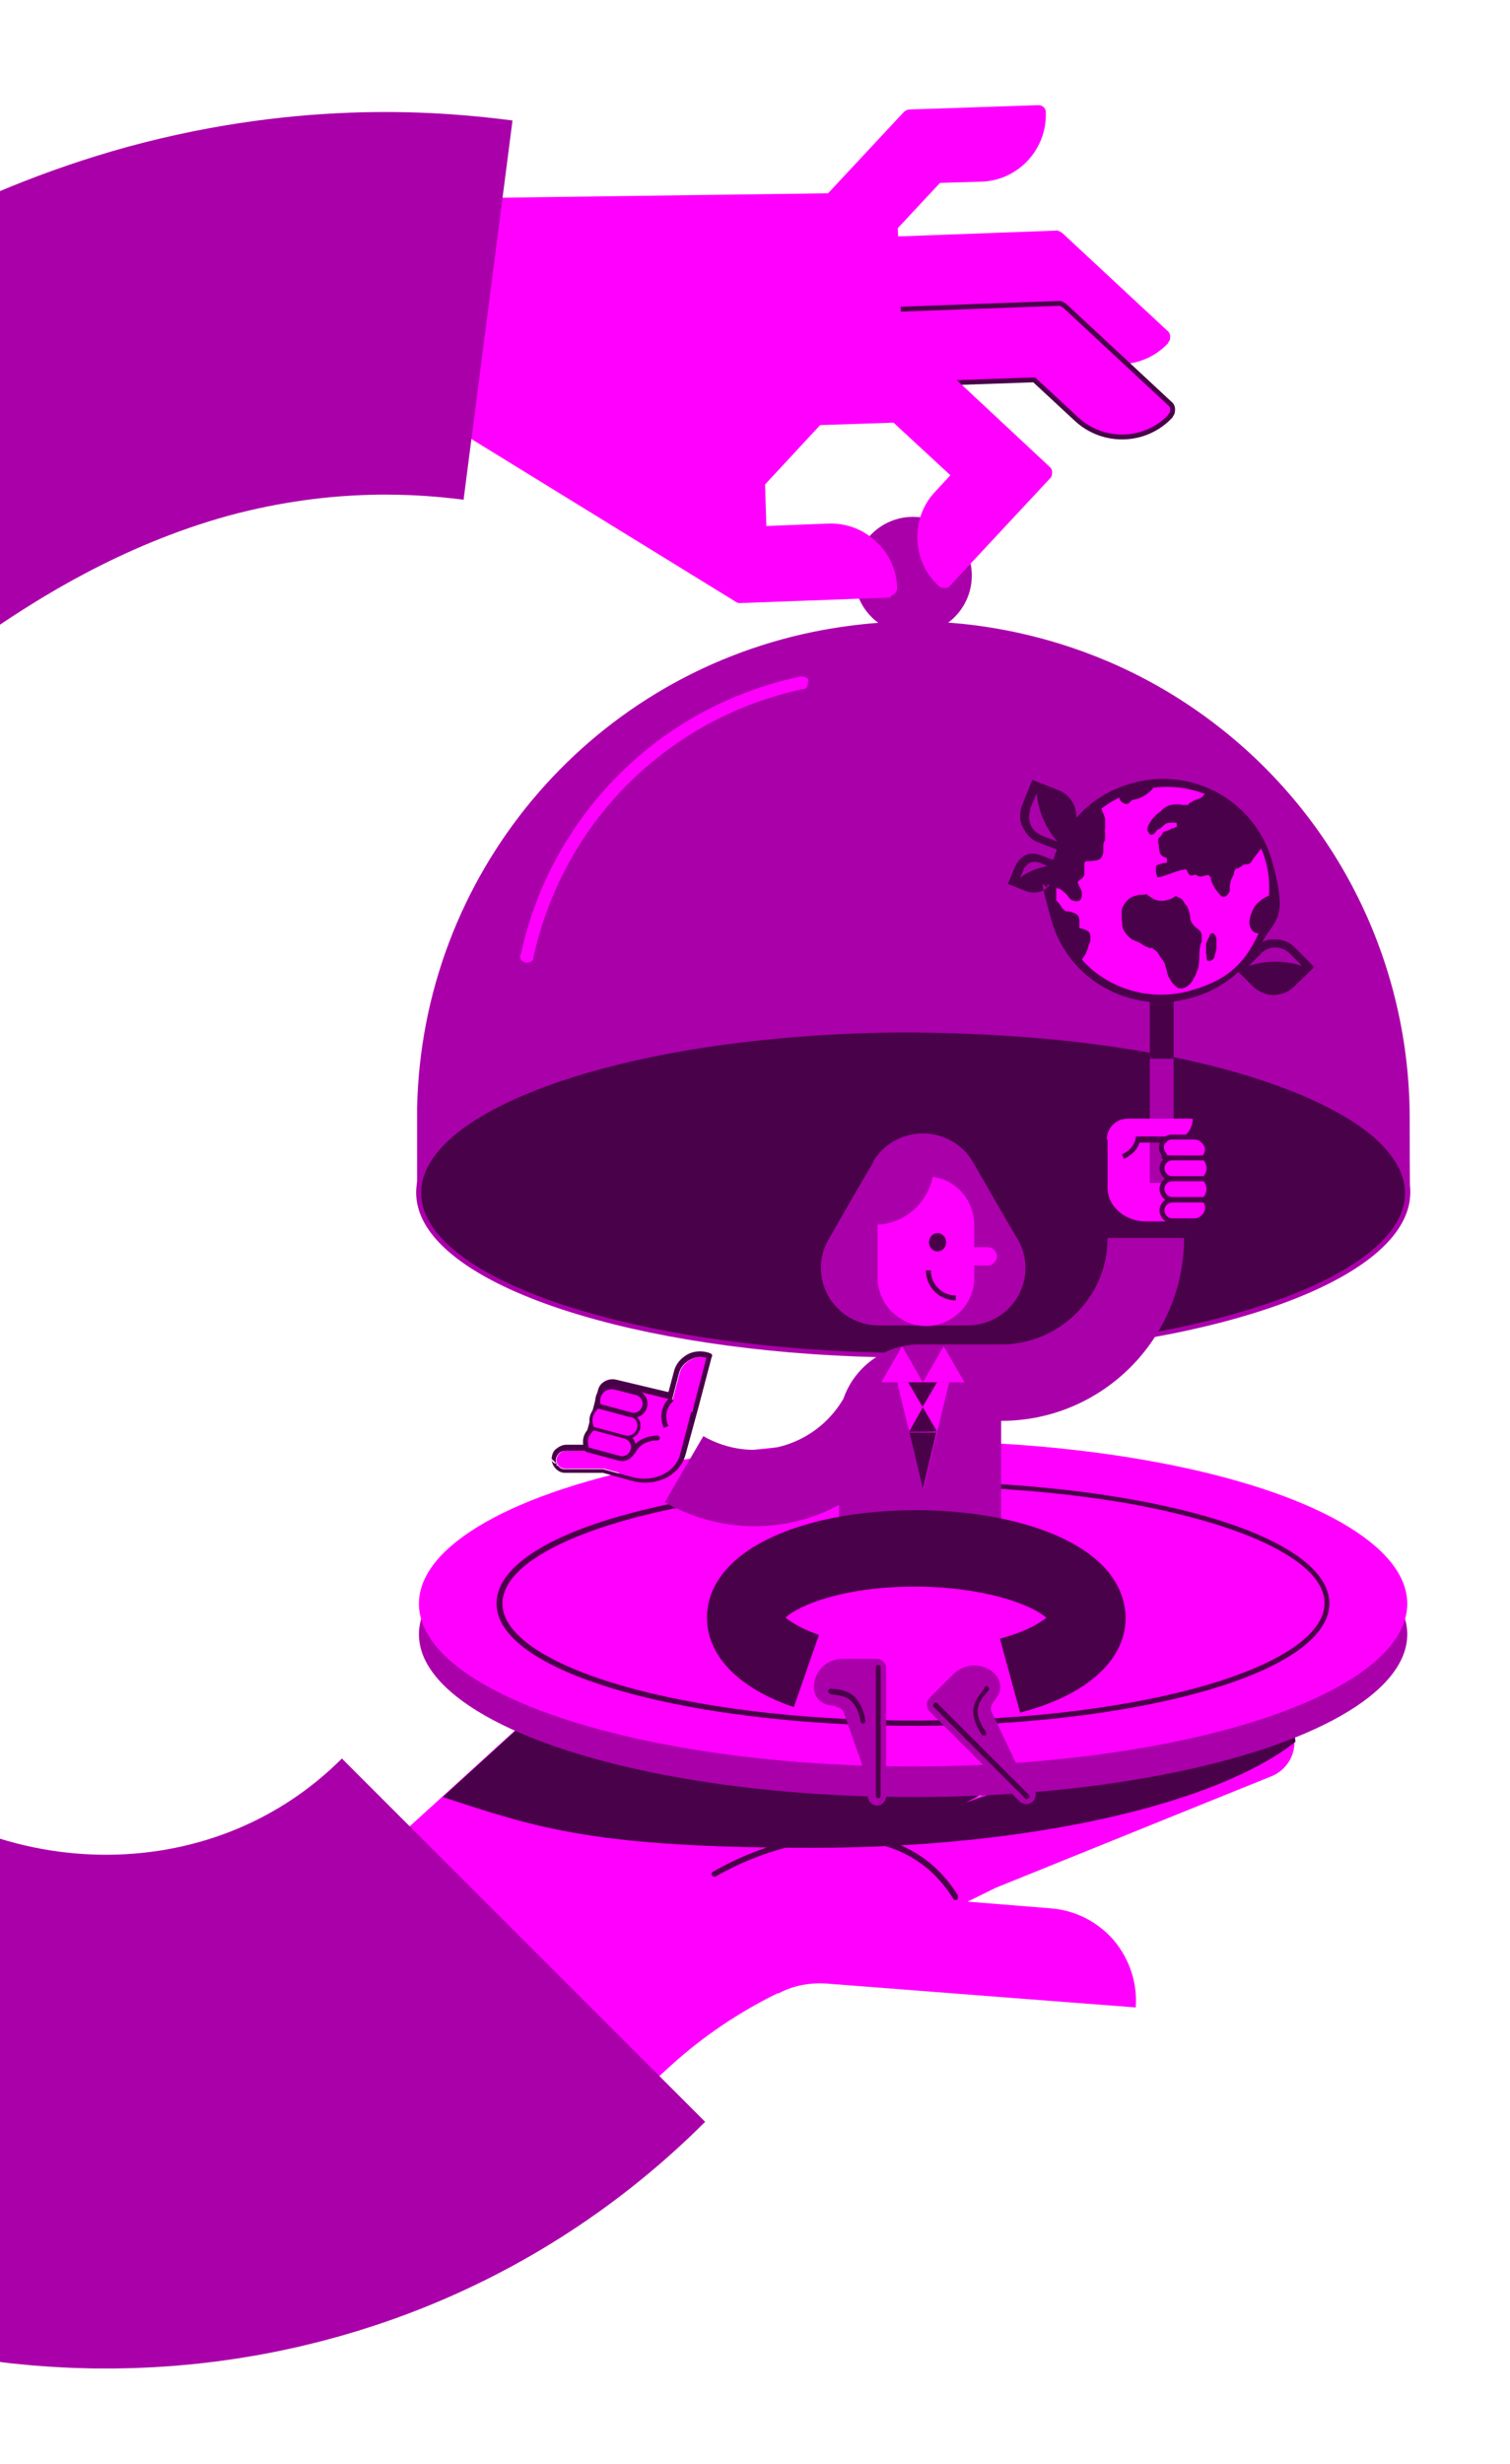
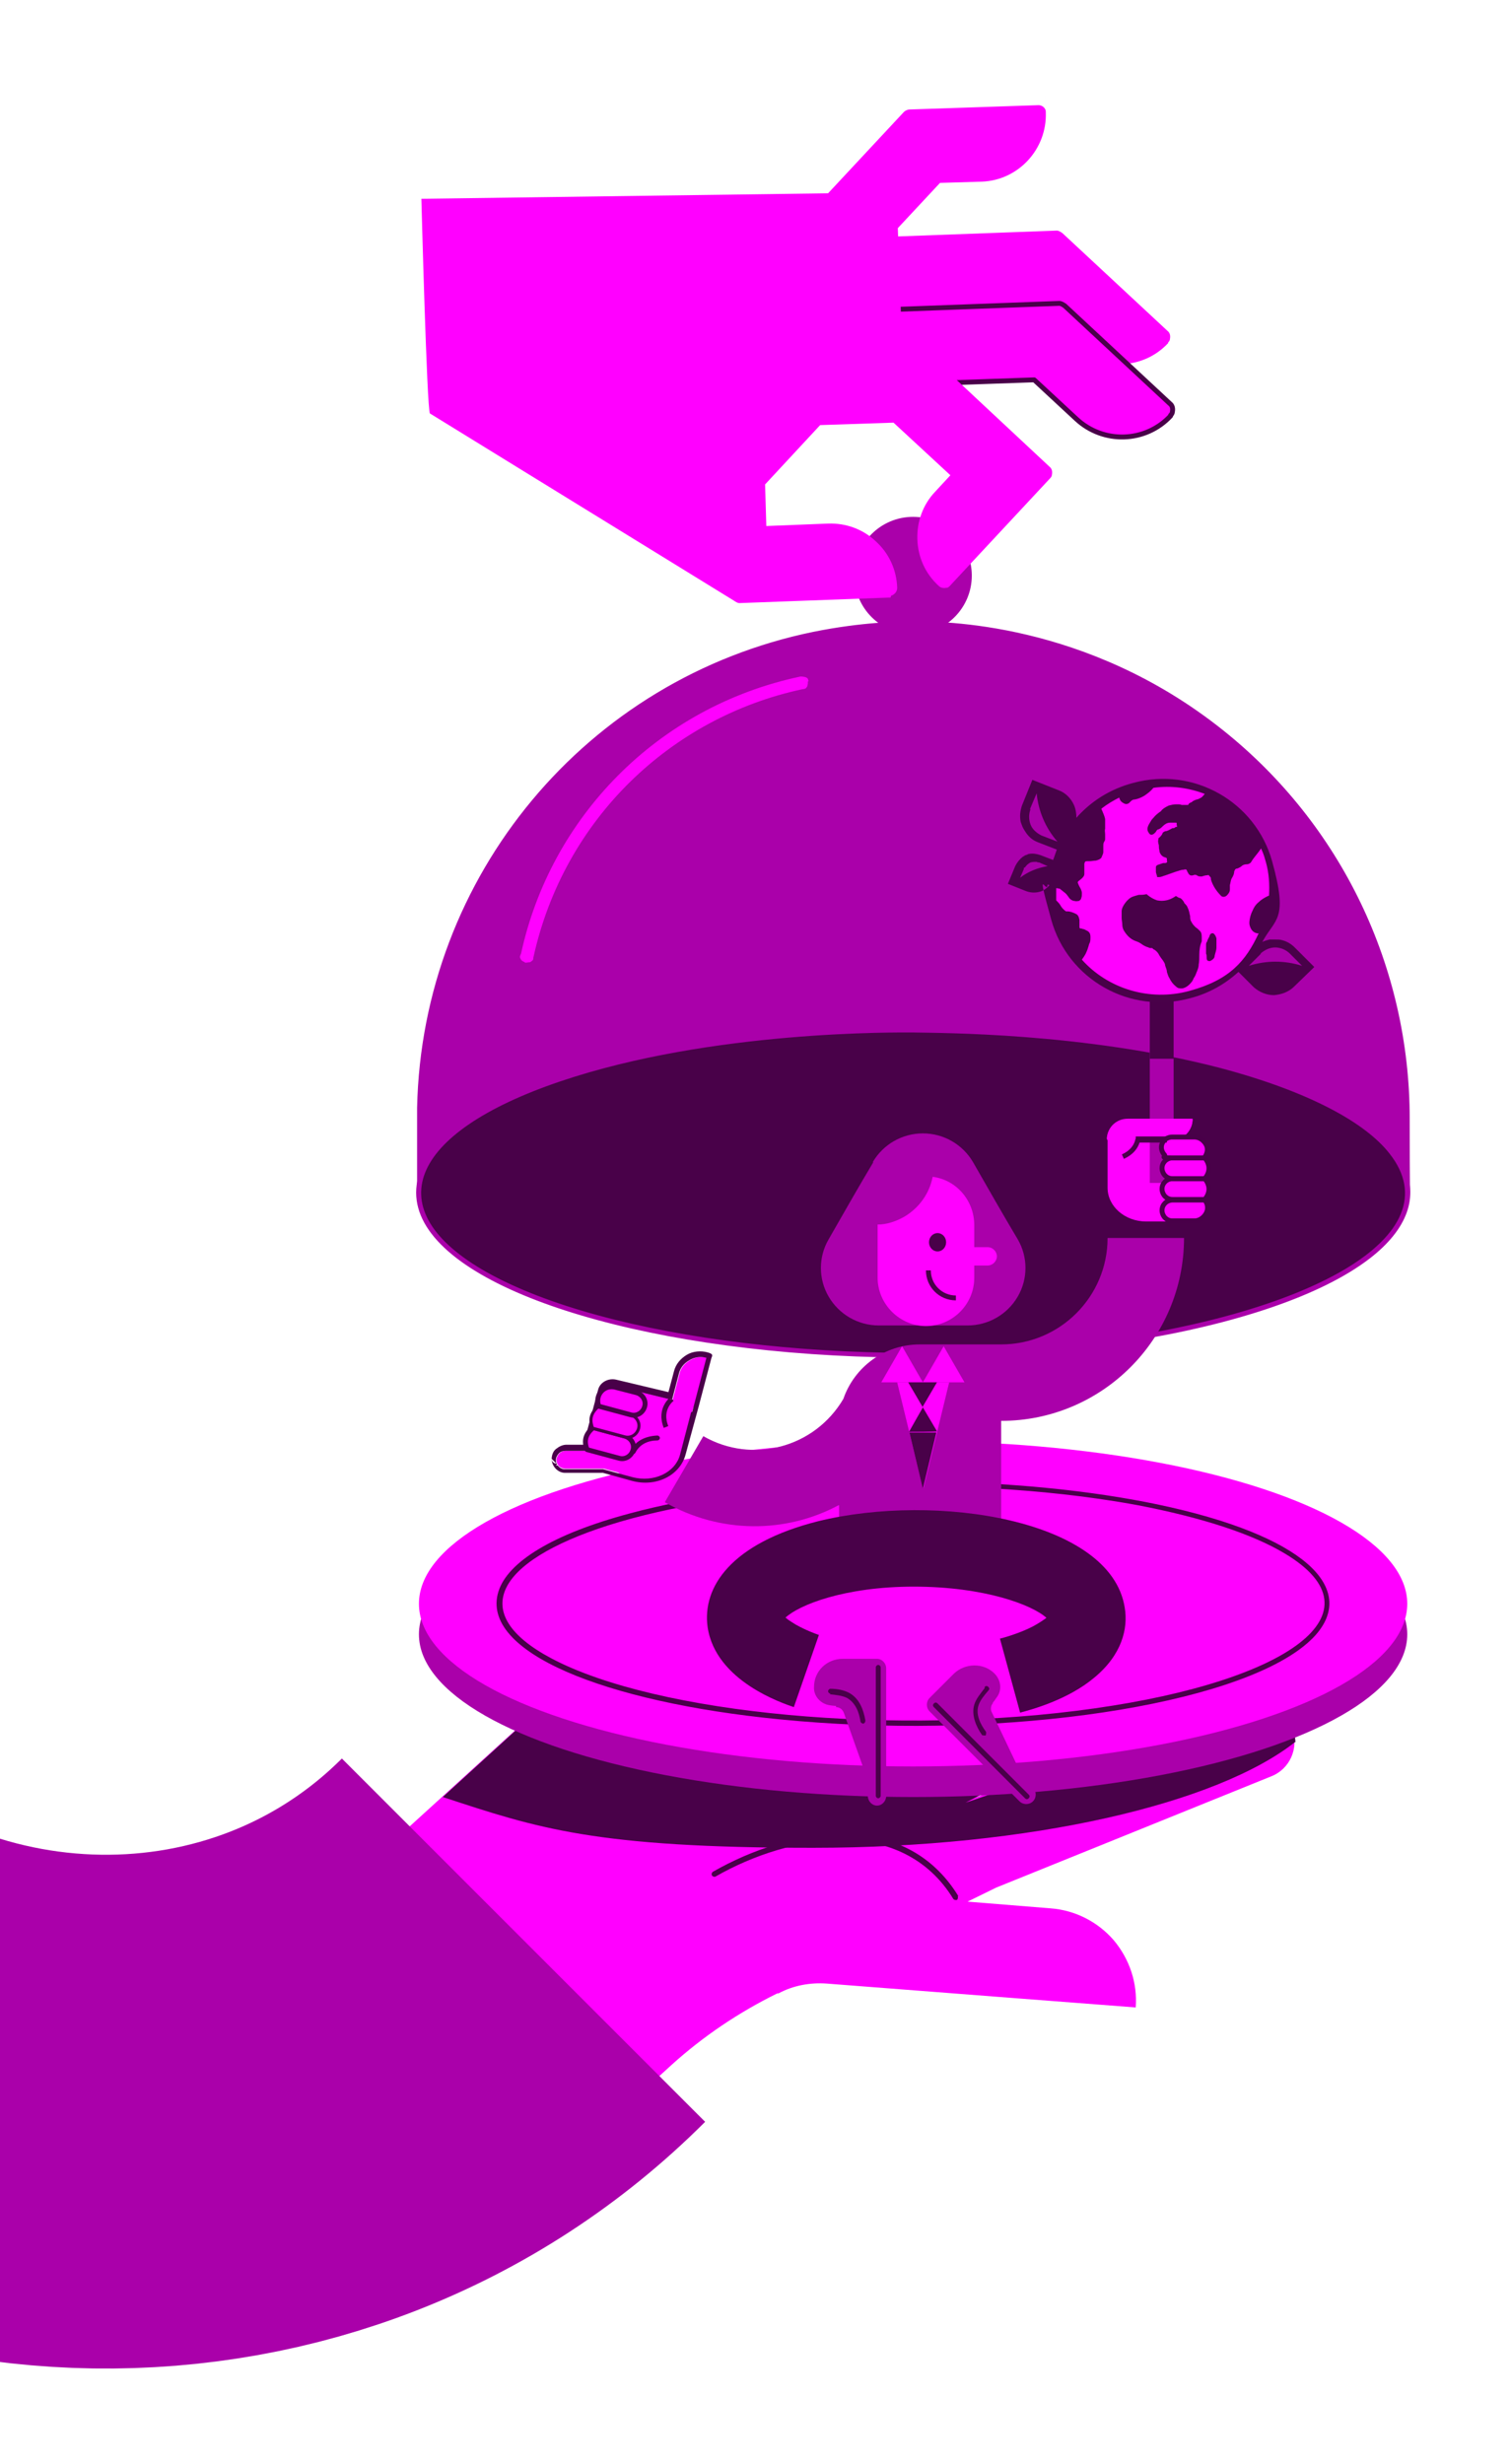
<svg xmlns="http://www.w3.org/2000/svg" xmlns:ns1="http://www.serif.com/" version="1.1" viewBox="0 0 246.9 402.8">
  <defs>
    <style>
      .cls-1, .cls-2 {
        fill: #a0a;
      }

      .cls-3, .cls-4, .cls-5, .cls-6, .cls-7, .cls-8 {
        fill: none;
      }

      .cls-9, .cls-10 {
        fill: #490049;
      }

      .cls-11, .cls-12, .cls-13, .cls-14, .cls-15, .cls-10, .cls-2 {
        fill-rule: evenodd;
      }

      .cls-11, .cls-12, .cls-13, .cls-14, .cls-16 {
        fill: #f0f;
      }

      .cls-12, .cls-13, .cls-14 {
        stroke-linecap: round;
      }

      .cls-12, .cls-13, .cls-14, .cls-4, .cls-5, .cls-6, .cls-7, .cls-8 {
        stroke-linejoin: round;
      }

      .cls-12, .cls-13, .cls-14, .cls-5, .cls-7 {
        stroke: #490049;
      }

      .cls-12, .cls-4 {
        stroke-width: .8px;
      }

      .cls-17 {
        clip-path: url(#clippath-1);
      }

      .cls-13 {
        stroke-width: .5px;
      }

      .cls-14 {
        stroke-width: .8px;
      }

      .cls-15, .cls-18 {
        fill: #490149;
      }

      .cls-4, .cls-6 {
        stroke: #490149;
      }

      .cls-6 {
        stroke-width: .8px;
      }

      .cls-7 {
        stroke-width: .8px;
      }

      .cls-19 {
        clip-path: url(#clippath);
      }

      .cls-8 {
        stroke: #a0a;
        stroke-width: 84px;
      }
    </style>
    <clipPath id="clippath">
      <rect class="cls-3" y="-22.7" width="238.7" height="450.1" />
    </clipPath>
    <clipPath id="clippath-1">
      <path class="cls-3" d="M113.5,230h0s2.1-8,2.1-8c-1-.3-2-.1-2.8.4-.9.5-1.5,1.3-1.7,2.2l-1.1,4.2h-.3c0,0-9-2.2-9-2.2-.9-.2-1.9.2-2.1,1l-2.6,9.6h-3.4c-.4,0-.8.1-1.1.4-.3.3-.5.7-.5,1.1h0c0,.8.6,1.4,1.4,1.4h6.3c0,0,4.8,1.3,4.8,1.3,3.5.9,7-.7,7.8-3.7l2.1-7.7Z" />
    </clipPath>
  </defs>
  <g>
    <g id="Ebene_1">
      <g id="TOMORROWORK-Keyvisual-02-Export">
        <rect class="cls-3" x="6.9" y="-22.7" width="800.2" height="450.1" />
        <g class="cls-19">
          <g>
            <g>
              <g>
                <path class="cls-11" d="M98.3,273c-4.5,2.1-8.6,4.9-12.2,8.2-13.6,12.4-47.7,43.4-47.7,43.4l26,54.4s30.6-27.9,45.4-41.4c5.2-4.7,11-8.6,17.3-11.7h.2c2.4-1.3,5.2-1.8,7.9-1.6,12.7,1,50.5,3.9,50.5,3.9.3-4-1-7.9-3.6-11-2.6-3-6.3-4.9-10.3-5.2l-13.6-1.1,4.7-2.3,45-18.2c3-1.2,4.5-4.6,3.4-7.6h0c-1.2-3.4-4.9-5.2-8.3-4l-45.3,15.7h0c0-.1,47.1-24,47.1-24,3.1-1.6,4.4-5.3,2.9-8.4h0c-1.4-3.1-5-4.4-8-3l-48.4,21.8v-.2c0,0,42-23.3,42-23.3,3.1-1.7,4.2-5.6,2.6-8.7h0c-1.6-3.1-5.3-4.3-8.4-2.8l-42.7,21.3v-.2c0,0,23.6-15.3,23.6-15.3,3.1-2,4-6.1,2.1-9.2v-.2c-1.7-2.6-5-3.4-7.7-2l-26.4,14.2-38.2,18.3Z" />
                <path class="cls-15" d="M156.6,310c.1.2,0,.5-.1.6-.2.1-.5,0-.6-.1-4.2-6.9-10.9-9.6-18-9.7-7.2,0-14.8,2.5-20.9,6-.2.1-.5,0-.6-.2-.1-.2,0-.5.2-.6,6.3-3.6,14-6.2,21.4-6.1,7.4,0,14.3,2.9,18.7,10.1Z" />
                <path class="cls-8" d="M85.6,317.2c-38.2,38.2-101,37.2-140.3-2" />
                <path class="cls-15" d="M211.9,284.7c-12.8,10.2-43.4,17.4-79,17.4s-45-3.2-60.5-8.3l13.8-12.6c3.6-3.3,7.8-6.1,12.2-8.2l38.2-18.3,15.1-8.1c6.8.5,13.4,1.3,19.5,2.3-.5,1.2-1.4,2.3-2.6,3.1l-23.7,15.3v.2c0,0,34.3-17.1,34.3-17.1,6.2,1.3,11.9,2.9,16.9,4.7-.6,1.1-1.4,2-2.6,2.6l-42.1,23.3v.2c0,0,48.5-21.8,48.5-21.8,3-1.4,6.6,0,8,2.9h0c1.5,3.2.2,6.9-2.9,8.5l-47.1,23.9h0c0,.1,45.3-15.6,45.3-15.6,3.4-1.2,7.1.6,8.3,4h0c.2.6.3,1.1.3,1.6Z" />
              </g>
              <path class="cls-15" d="M195.7,285.2c-.2-.2-.2-.4,0-.6s.4-.2.6,0c.6.5,2.2,2.5,3.1,3.9.4.7.7,1.2.7,1.5,0,.2-.1.4-.4.5-.2,0-.4-.1-.5-.4,0-.2-.3-.7-.6-1.2-.8-1.3-2.3-3.2-2.9-3.7Z" />
            </g>
            <g>
              <ellipse class="cls-1" cx="149.3" cy="267.2" rx="80.8" ry="26.6" />
              <ellipse class="cls-16" cx="149.3" cy="262.2" rx="80.8" ry="26.6" />
              <path class="cls-10" d="M149.3,242.2c1.4,0,28.9-.3,50.2,6.4,19.2,6.1,22,14.6,12.8,21.2-13.5,9.7-50.8,14.7-84.8,11.3-28.6-2.8-49.1-11-46-20.9,1.5-4.8,8.8-9.4,21.6-12.8,20.1-5.4,43.3-5.2,46.2-5.3ZM149.3,243c-1.3,0-28.8-.3-49.9,6.4-18.4,5.9-23,14.4-9.3,21.7,17.3,9.2,56.6,12.8,88.9,8.2,31.7-4.5,47.3-15.6,31.1-25.3-5.3-3.2-13.6-5.9-24-7.9-16.7-3.1-32.7-3.1-36.7-3.1Z" />
            </g>
            <g>
              <g>
                <path class="cls-2" d="M149.3,102c21.4,0,42,8.5,57.2,23.7,15.2,15.2,23.7,35.7,23.7,57.2v12.2H68.5v-12.2c0-21.4,8.5-42,23.7-57.2,15.2-15.2,35.7-23.7,57.2-23.7h0Z" />
                <path class="cls-2" d="M149.3,101.6c4.5,0,28.3-.1,50.7,17.8,19.3,15.4,30.5,38.7,30.5,63.5,0,12.1.1,12.1,0,12.4,0,0-.1.1-.3.1-12.9,0-161.6,0-161.7,0-.2,0-.3-.2-.3-.4,0-1.1,0-12.7,0-13.9.8-37.9,27.7-70.2,64.8-77.8,7.9-1.6,14.1-1.7,16.4-1.7ZM149.3,102.4c-4.5,0-28-.1-50.2,17.6-20.4,16.3-30.2,40.2-30.2,62.6,0,4,0,8,0,12h160.8c0-11.5,0-11.5,0-14-1-37.5-28-69.4-64.9-76.7-7.5-1.5-13.4-1.5-15.5-1.5h0Z" />
              </g>
              <path class="cls-11" d="M132.1,111.4c0,.4,0,.4-.1.8-.3.5-.4.4-.9.5-21.3,4.6-38.9,21.1-43.9,43.9,0,.4-.1.4-.5.7,0,0-.8.1-.8.1-.2-.2-.5-.2-.7-.5-.3-.5-.2-.5,0-1,4.8-22.1,22.1-40.3,45.7-45.3.4,0,.7.1.8.1.4.2.4.2.5.7Z" />
              <g>
                <ellipse class="cls-18" cx="149.3" cy="195" rx="80.8" ry="26.6" />
                <path class="cls-2" d="M149.3,168c2.5,0,33.1-.3,58,8,24.4,8.2,29.1,20.2,16.6,29.8-15.8,12.1-56,18.6-94.8,15.3-37.3-3.2-64.5-14.8-60.7-28.7,3.7-13.6,37.7-24.2,79.3-24.4.3,0,.5,0,.5,0h1ZM149.3,168.8c-2.4,0-32.9-.4-57.7,8-24.8,8.4-30.1,21-12,31.2,19.6,11,60.2,15.9,96.5,11.7,38-4.4,61.7-17.7,51.1-31.1-3.9-5-13-10.1-27.7-14-22.3-5.8-45.8-5.7-50.2-5.8Z" />
              </g>
              <circle class="cls-1" cx="149.3" cy="94.1" r="9.6" />
            </g>
            <g>
              <g>
                <path class="cls-2" d="M142.7,190c1.7-2.9,4.8-4.7,8.2-4.7s6.5,1.8,8.2,4.7c2,3.5,5.2,9.1,7.3,12.6,1.7,2.9,1.7,6.5,0,9.4-1.7,2.9-4.8,4.7-8.2,4.7h-14.5c-3.4,0-6.5-1.8-8.2-4.7-1.7-2.9-1.7-6.5,0-9.4,2-3.5,5.2-9.1,7.3-12.6Z" />
                <path class="cls-11" d="M143.5,200.2c1.5,0,3-.5,4.4-1.3,2.5-1.5,4.1-3.9,4.6-6.5,3.9.5,6.8,3.9,6.8,7.9v3.6s2.2,0,2.2,0c.8,0,1.5.7,1.5,1.5s-.7,1.5-1.5,1.5h-2.2v2c0,4.4-3.6,7.9-7.9,7.9s-7.9-3.6-7.9-7.9v-8.6s0,0,0,0Z" />
                <path class="cls-7" d="M156.3,212.2c-2.5,0-4.5-2-4.5-4.5" />
                <ellipse class="cls-9" cx="153.3" cy="203.1" rx="1.4" ry="1.5" />
              </g>
              <g>
                <path class="cls-2" d="M137.1,246.1c-8.6,4.6-19.3,4.7-28.4-.5l6.3-10.8c8,4.6,18.2,1.9,22.9-6.1,1.8-5.2,6.7-8.9,12.5-8.9s.3,0,.5,0h12.8c9.6,0,17.4-7.8,17.4-17.4h12.5c0,16.5-13.4,29.9-29.9,29.9v24.1h-26.5v-10.3Z" />
                <path class="cls-15" d="M128.5,264.5c.3.3.8.6,1.6,1.1,1.6.9,3.2,1.5,3.8,1.7l-4.1,11.8c-1.7-.6-12.8-4.2-14.1-13.1-.9-6.5,3.8-13.7,18.1-17.3,19.2-4.7,47.8-.3,50.1,14.1.6,3.5-.5,7.8-5,11.5-4.3,3.6-10.2,5.2-12.1,5.7l-3.3-12.1c.1,0,3.1-.8,5.4-2,1.1-.6,1.8-1.1,2.2-1.4-2.3-2.1-10.1-5.1-21.7-5.1-11.3,0-18.8,3-21,5.1Z" />
                <g id="Fuß">
                  <path class="cls-1" d="M136.7,278.9s-.4,0-1-.1c-1.5-.2-2.7-1.5-2.6-3,0,0,0,0,0,0,0-2.6,2.1-4.6,4.7-4.6,2.7,0,5.6,0,5.6,0h0s0,0,0,0c.8,0,1.5.7,1.5,1.6v20.8c0,.9-.7,1.6-1.5,1.6s-1.5-.7-1.5-1.6v-2c0-.2,0-.4,0-.5l-3.9-11c-.2-.6-.7-1-1.3-1Z" />
                </g>
                <path class="cls-10" d="M135.8,276.9c-.2,0-.4-.2-.4-.4,0-.2.2-.4.4-.4,1,0,2.2.2,3.1.7,1.6.9,2.3,2.7,2.6,4.5,0,.2-.1.4-.3.5-.2,0-.4-.1-.5-.3-.2-1.5-.8-3.1-2.2-3.9-.8-.4-1.9-.5-2.8-.6Z" />
                <path class="cls-10" d="M144,293.6c0,.2-.2.4-.4.4s-.4-.2-.4-.4v-21c0-.2.2-.4.4-.4s.4.2.4.4v21Z" />
                <g id="Fuß1" ns1:id="FuĂź">
                  <path class="cls-1" d="M162.3,278.4s.3-.3.6-.8c1-1.2.8-2.9-.3-4,0,0,0,0,0,0-1.8-1.8-4.8-1.7-6.6,0-1.9,1.9-4,4-4,4h0s0,0,0,0c-.6.6-.6,1.6,0,2.2l14.7,14.7c.6.6,1.6.6,2.2,0s.6-1.6,0-2.2l-1.4-1.4c-.1-.1-.2-.3-.3-.4l-5-10.5c-.3-.5-.2-1.2.2-1.6Z" />
                </g>
                <path class="cls-10" d="M161,275.8c.2-.2.4-.2.6,0,.2.2.2.4,0,.6-.6.7-1.3,1.5-1.6,2.4-.5,1.5.3,3.1,1.2,4.3.1.2,0,.4,0,.6-.2.1-.4,0-.6,0-1-1.4-1.8-3.3-1.3-5,.3-1,1.1-1.9,1.7-2.7Z" />
                <path class="cls-10" d="M168.2,293.4c.2.2.2.4,0,.6s-.4.2-.6,0l-14.9-14.9c-.2-.2-.2-.4,0-.6s.4-.2.6,0l14.9,14.9Z" />
                <path class="cls-11" d="M150.9,243.3l-4.2-17.3h8.5l-4.2,17.3Z" />
                <path class="cls-11" d="M147.5,220.1l3.4,5.9h-6.8l3.4-5.9Z" />
                <path class="cls-11" d="M154.3,220.1l3.4,5.9h-6.8l3.4-5.9Z" />
                <path class="cls-10" d="M150.9,230.1l-2.4-4.1h4.7l-2.4,4.1Z" />
                <path class="cls-10" d="M148.6,234.2h0c0-.1,2.3-4.1,2.3-4.1l2.3,3.9h0c0,.1-4.5.1-4.5.1Z" />
                <path class="cls-15" d="M148.6,234.2h4.5l-2.2,9.2-2.2-9.2Z" />
              </g>
              <g>
                <path class="cls-11" d="M181,186.3h0s0,0,0-.1v-.2s0,0,0,0c.2-1.7,1.6-3,3.4-3,4.1,0,10.6,0,10.6,0,0,1.6-1.1,2.9-2.5,3.3h1.3c.9,0,1.7.7,1.7,1.5v9.8l-3.3,2.1h-4.8c-3.5,0-6.3-2.5-6.3-5.5v-7.8Z" />
                <path class="cls-6" d="M186.1,185.3s.4,2.5-2.5,3.8" />
                <rect class="cls-1" x="188" y="163.5" width="3.9" height="29.9" />
                <rect class="cls-9" x="188" y="163.5" width="3.9" height="9.6" />
                <path class="cls-11" d="M181,186.3v-.4s0,0,0,0c.2-1.7,1.6-3,3.4-3,4.1,0,10.6,0,10.6,0,0,1.6-1.1,2.9-2.5,3.3h-11.5Z" />
                <path class="cls-12" d="M197,192.7c.9,1.1.9,2.3,0,3.4h-5.3c-.5,0-.9-.2-1.2-.5-.3-.3-.5-.8-.5-1.2h0c0-.5.2-.9.5-1.2.3-.3.8-.5,1.2-.5h5.3Z" />
                <path class="cls-12" d="M197,196.2h0c.5.6.6,1.5.2,2.2-.4.7-1.1,1.2-1.9,1.2h-3.6c-.5,0-.9-.2-1.2-.5-.3-.3-.5-.8-.5-1.2h0c0-.5.2-.9.5-1.2.3-.3.8-.5,1.2-.5h5.3Z" />
                <path class="cls-12" d="M197,189.3c.9,1.1.9,2.3,0,3.4h-5.3c-.5,0-.9-.2-1.2-.5-.3-.3-.5-.8-.5-1.2h0c0-.5.2-.9.5-1.2.3-.3.8-.5,1.2-.5h5.3Z" />
                <path class="cls-12" d="M195.3,185.9c.8,0,1.5.5,1.9,1.2s.2,1.6-.3,2.2h0s-3.2,0-5.3,0-.9-.2-1.2-.5c-.3-.3-.5-.8-.5-1.2h0c0-.5.2-.9.5-1.2.3-.3.8-.5,1.2-.5h3.7Z" />
                <circle class="cls-16" cx="190.1" cy="146" r="17.7" />
                <path class="cls-15" d="M171.6,144.7c-.3.4-.8.8-1.3,1-.8.3-1.7.3-2.5,0l-3-1.2,1.2-2.9c.3-.6.7-1.1,1.2-1.5.2-.1.3-.2.5-.3.2,0,.4-.2.6-.2.6-.1,1.2,0,1.8.2l2.1.8c.2-.6.4-1.1.6-1.7l-3.1-1.2c-.8-.3-1.4-.8-1.9-1.5-.2-.3-.4-.6-.6-1-.1-.3-.2-.5-.3-.8-.2-.9-.1-1.8.2-2.7l1.7-4.2,4.3,1.7c1.1.4,2,1.3,2.5,2.4.3.7.4,1.4.4,2.1,2.4-2.7,5.5-4.7,9.3-5.7,9.9-2.7,20,3.1,22.7,12.8s.5,9.3-1.6,13.2c.4-.2.8-.3,1.2-.4.3,0,.6,0,.9,0,.4,0,.8,0,1.1.1.8.2,1.5.6,2.1,1.2l3.2,3.2-3.3,3.2c-.9.9-2.1,1.3-3.3,1.4-1.2,0-2.4-.5-3.3-1.3l-2.5-2.5c-2.2,2-4.8,3.5-7.9,4.3-9.9,2.7-20-3.1-22.7-12.8s-.7-3.9-.6-5.8ZM172.7,145.2c0,.7,0,1.4,0,2,.3.3.6.6.8,1,.2.3.5.6.8.8,0,0,.1,0,.2,0,.5,0,1,.2,1.4.4.4.2.5.5.6,1,0,.2,0,.4,0,.6,0,.2,0,.4,0,.6,0,0,0,.2.2.2.1,0,.2,0,.4.1.2,0,.3.1.5.2.5.2.7.5.7,1.1,0,0,0,0,0,0,0,.4,0,.8-.2,1.1-.2.7-.4,1.4-.8,2-.1.2-.3.4-.4.6,0,0,0,0,0,0,4.2,4.7,11,6.9,17.6,5.1s9.2-4.9,11.3-9.4c0,0-.1,0-.2,0-.6-.1-1-.5-1.2-1.1-.2-.5-.1-1,0-1.5.1-.4.2-.7.4-1.1.2-.5.5-1,1-1.4.4-.4.9-.7,1.5-1,0,0,.1,0,.2-.1.1-1.8,0-3.6-.5-5.4s-.5-1.5-.8-2.3c0,0-.1.2-.2.3-.4.6-1,1.2-1.4,1.9-.1.2-.4.4-.7.4-.4,0-.7.1-1,.4-.2.1-.3.2-.6.3-.3,0-.4.2-.5.5,0,.4-.2.8-.4,1.1-.2.4-.2.8-.3,1.1,0,.2,0,.4,0,.7,0,.4-.2.7-.5,1-.3.3-.8.3-1,0-.7-.7-1.3-1.6-1.6-2.6,0-.2,0-.4-.2-.5-.1-.2-.2-.3-.4-.2-.3,0-.6.1-.9.2-.3,0-.6,0-.8-.2-.2-.1-.4-.1-.6,0-.4.1-.6,0-.8-.3,0-.1-.2-.3-.2-.4-.1-.3-.2-.3-.6-.2,0,0,0,0,0,0-.4,0-.8.2-1.2.3-.6.2-1.1.4-1.7.6-.4.1-.7.3-1.1.3,0,0-.2,0-.3,0,0-.3-.2-.6-.2-.9,0-.2,0-.5,0-.7,0-.2.1-.3.3-.4.3-.1.6-.2.9-.3,0,0,.2,0,.3,0,.3,0,.4-.2.3-.4,0,0,0-.2,0-.2,0-.2,0-.2-.2-.3-.5-.1-.8-.4-1-.9,0-.2-.1-.5-.1-.7,0-.2,0-.5-.1-.7,0-.2-.1-.4,0-.6,0-.2,0-.3.2-.4.2-.2.4-.4.5-.7,0-.1.2-.2.4-.3.4,0,.8-.3,1.2-.5,0,0,.2,0,.2,0,0,0,.1,0,.2-.1,0,0,.1-.1.2-.1.2,0,.2-.1.1-.3,0,0,0-.1,0-.2,0-.2,0-.2-.2-.2-.3,0-.6,0-.9,0-.5,0-.9.3-1.2.6-.2.2-.4.4-.7.5-.2,0-.3.2-.4.4-.1.1-.2.2-.3.3-.4.3-.7.2-.9-.2-.3-.4-.2-.9.1-1.4.1-.2.2-.3.3-.5.1-.2.3-.4.4-.5.3-.4.7-.7,1.1-1,.1,0,.2-.2.3-.3.3-.3.7-.5,1.1-.7.4-.1.8-.2,1.2-.2.1,0,.2,0,.3,0,.2,0,.4,0,.6.1.1,0,.3,0,.4,0,.2,0,.4,0,.5,0,0,0,.1,0,.2,0,0-.2.2-.3.4-.4,0,0,.1,0,.2-.1.2-.2.5-.3.8-.4.2,0,.5-.2.7-.3.2-.1.3-.3.5-.5,0,0,0,0,.1-.1-2.6-1-5.5-1.4-8.4-1-.4.5-.9.9-1.5,1.3-.5.3-1,.5-1.5.6-.3,0-.5.1-.7.3,0,0-.2.2-.3.3-.3.2-.6.2-.9,0-.4-.2-.6-.5-.7-.9,0,0,0,0,0,0-1,.5-2,1.1-2.9,1.8,0,0,0,.2.1.3.2.5.4.9.5,1.4,0,.4,0,.9,0,1.3,0,0,0,.2,0,.3-.1.3,0,.6,0,.9,0,.3,0,.5,0,.8,0,.2-.1.3-.2.5-.1.2-.1.4-.1.6,0,.3,0,.6,0,1,0,.3-.2.6-.3.9-.2.3-.6.4-.9.5-.4,0-.7.1-1.1.1,0,0-.2,0-.3,0-.3,0-.4,0-.5.4,0,.3,0,.6,0,.9,0,.3,0,.6,0,.8,0,.3-.2.5-.4.7-.2.2-.4.3-.6.5-.1.1-.1.2,0,.4.1.3.3.6.4.8.1.2.2.5.2.7,0,.3,0,.6-.1.8,0,.2-.2.4-.4.5-.2,0-.4.1-.7,0-.3,0-.6-.2-.8-.4-.1-.1-.2-.3-.3-.4-.2-.3-.4-.5-.7-.7-.2-.2-.4-.3-.6-.5ZM167.4,141.9c0,0,0,.1,0,.2,0,0,0,0,0,0l-.6,1.4c1.3-1,2.8-1.6,4.5-1.9l-1.4-.6s0,0,0,0c-.1,0-.3,0-.4-.1-.3,0-.7,0-1,.1-.4.2-.7.5-.9.8ZM206.2,155.9l-2,2c2.9-.9,5.8-.9,8.7,0l-2-2c-.6-.6-1.5-1-2.4-1-.9,0-1.7.4-2.4,1ZM168.5,132.3c-.3.8-.3,1.7,0,2.5s1,1.4,1.8,1.8l2.6,1c-2-2.3-3.1-5-3.4-7.9l-1.1,2.6ZM197.8,152.9s0,0,0,0c.1-.2.3-.4.6-.3.3.2.4.5.5.8,0,.5,0,1,0,1.5,0,.5-.2.9-.3,1.4,0,.3-.2.5-.5.7-.2.1-.3.2-.5.1-.2,0-.3-.2-.3-.5,0-.3,0-.5-.1-.7,0-.4,0-.9,0-1.3,0-.3,0-.5.2-.7,0-.2.2-.5.3-.7,0,0,.1-.2.1-.3ZM188.4,155c0,0-.1,0-.2,0-.1,0-.3,0-.4-.1-.4-.1-.8-.3-1.2-.6-.3-.2-.5-.3-.8-.4-.9-.3-1.5-.9-2-1.7-.2-.3-.3-.7-.3-1.1,0-.3-.1-.7-.1-1,0-.4,0-.8,0-1.1,0-.5.3-1,.6-1.4.3-.4.7-.8,1.2-1,.3-.1.6-.2,1-.3.4,0,.8,0,1.2-.1,0,0,0,0,0,0,.1,0,.2,0,.2.1.5.4,1,.7,1.6.9,1,.2,2,0,2.9-.6,0,0,.1-.1.2-.1,0,0,0,0,0,0,.2.1.4.3.6.3.3.1.5.4.7.7,0,0,0,.1.1.2.2.2.4.4.5.7.2.4.3.9.4,1.4,0,.3,0,.6.2.9.2.4.4.6.7.9.3.2.5.4.7.6.3.3.3.7.3,1.2,0,0,0,.1,0,.2,0,0,0,0,0,0,0,.1,0,.2,0,.3-.3.7-.4,1.4-.4,2.2,0,.5,0,1.1-.1,1.6,0,.5-.2.9-.4,1.4-.1.3-.2.5-.4.8-.1.2-.2.5-.4.7-.4.5-.9.9-1.5,1-.4,0-.7,0-1-.3-.5-.4-.8-.8-1.1-1.4-.2-.3-.3-.7-.4-1,0-.4-.2-.7-.3-1.1,0-.3-.2-.5-.3-.7-.3-.4-.6-.8-.8-1.2-.2-.3-.5-.6-.8-.7Z" />
              </g>
              <g>
                <g>
                  <path class="cls-11" d="M113.5,230h0s2.1-8,2.1-8c-1-.3-2-.1-2.8.4-.9.5-1.5,1.3-1.7,2.2l-1.1,4.2h-.3c0,0-9-2.2-9-2.2-.9-.2-1.9.2-2.1,1l-2.6,9.6h-3.4c-.4,0-.8.1-1.1.4-.3.3-.5.7-.5,1.1h0c0,.8.6,1.4,1.4,1.4h6.3c0,0,4.8,1.3,4.8,1.3,3.5.9,7-.7,7.8-3.7l2.1-7.7Z" />
                  <g class="cls-17">
                    <path class="cls-4" d="M109.9,228.7s-2.2,1.6-1,4.6" />
                  </g>
                  <path class="cls-10" d="M90.2,238.6c0-.6.2-1.3.7-1.7.5-.4,1.1-.7,1.7-.7h2.8s2.4-9,2.4-9c.3-1.2,1.7-2,3.1-1.6l8.4,2,.9-3.4c.3-1.2,1.1-2.1,2.1-2.7,1-.6,2.3-.7,3.4-.4s.7.6.6,1l-2.1,8-2.1,7.7c-.9,3.4-4.8,5.4-8.8,4.3l-4.7-1.3h-6.2c-1.2,0-2.2-1.1-2.2-2.3,0,.7.7.8.8.8,0,0,0,0,0,0l-.8-.8ZM90.2,238.7s0,0,0,0l.8.8-.8-.8ZM113.2,230.8h0c.1,0,.2,0,.2,0h-.2ZM113.2,230.8l.2-.8,2.1-8c-1-.3-2-.1-2.8.4-.9.5-1.5,1.3-1.7,2.2l-1.1,4.2h-.3c0,0-9-2.2-9-2.2-.9-.2-1.9.2-2.1,1l-2.6,9.6h-3.4c-.4,0-.8.1-1.1.4-.3.3-.5.7-.5,1.1h0c0,.2,0,.5.2.7l-.2.2c0,0,.2,0,.3,0,.3.4.7.6,1.1.6h6.3c0,0,4.8,1.3,4.8,1.3,3.5.9,7-.7,7.8-3.7l1.8-6.9Z" />
                </g>
                <path class="cls-12" d="M97,233.4c-1.2,1-1.6,2.1-1,3.6l5.2,1.4c1,.3,2-.3,2.3-1.3h0c.3-1-.3-2-1.3-2.3l-5.2-1.4Z" />
                <path class="cls-13" d="M97.9,229.9c-1.2,1-1.6,2.1-1,3.6l5.2,1.4c1,.3,2-.3,2.3-1.3h0c.3-1-.3-2-1.3-2.3l-5.2-1.4Z" />
                <path class="cls-12" d="M100.6,226.8c-.8-.2-1.7,0-2.3.7-.6.7-.7,1.6-.4,2.4,0,0,0,0,0,0l5.2,1.4c1,.3,2-.3,2.3-1.3h0c.3-1-.3-2-1.3-2.3l-3.5-.9Z" />
                <path class="cls-10" d="M107.5,234.7c.2,0,.4.2.4.4,0,.2-.2.4-.4.4-1.5,0-2.9.6-3.6,2-.1.2-.4.3-.6.2-.2-.1-.3-.4-.2-.6.9-1.6,2.5-2.3,4.3-2.4Z" />
              </g>
            </g>
            <path class="cls-5" d="M190.8,186.3h-5.1" />
            <g>
              <g>
                <path class="cls-11" d="M191,56c.2-.2.3-.4.3-.6.1-.5,0-1-.4-1.3l-17.2-16c-.3-.2-.6-.4-.9-.4l-27.2,1c-.7,0-1.3.6-1.3,1.4l.3,9.6c0,.7.6,1.3,1.4,1.3l22.7-.8,6.9,6.4c4.4,4.1,11.3,3.9,15.4-.5Z" />
                <path class="cls-14" d="M191.4,67.9c.2-.2.3-.4.3-.6.1-.5,0-1-.4-1.3l-17.2-16c-.3-.2-.6-.4-.9-.4l-27.2,1c-.7,0-1.3.6-1.3,1.4l.3,9.6c0,.7.6,1.3,1.4,1.3l22.7-.8,6.9,6.4c4.4,4.1,11.3,3.9,15.4-.5-.2.2,0,0,0,0Z" />
              </g>
              <path class="cls-11" d="M145.7,97.4c.6-.2,1-.7,1-1.3-.1-2.9-1.3-5.6-3.5-7.6-2.1-2-4.9-3-7.8-2.9l-10.1.4-.2-6.8,9-9.7,12-.4,9.3,8.6-2.5,2.7c-2,2.1-3,4.9-2.9,7.8s1.3,5.6,3.5,7.6c.3.3.8.4,1.2.3,0,0,0,0,.1,0,.2,0,.4-.2.5-.3l16.4-17.6c-.2.2-.2.2,0,0,.2-.2.3-.4.3-.6.1-.5,0-1-.4-1.3l-24.2-22.6-.6-16.4,6.9-7.4,6.8-.2c6-.2,10.7-5.3,10.5-11.3s0,0,0-.1c0-.7-.7-1.2-1.4-1.1l-20.9.7c-.3,0-.7.2-.9.4l-12.4,13.3-66.5.9s.9,34.6,1.4,35.1l49.7,30.6c.3.2.6.4.9.4l24.4-.9c0,0,.2,0,.3,0Z" />
-               <path class="cls-2" d="M-.9,102.8l-35.5-51.5c9.7-6.6,30-19.8,57.3-27.3,29-7.9,52.1-5.7,62.9-4.3l-8,62c-7.1-.9-21-2.1-38.4,2.6-17.8,4.9-31.6,13.9-38.4,18.5Z" />
            </g>
          </g>
        </g>
      </g>
    </g>
  </g>
</svg>